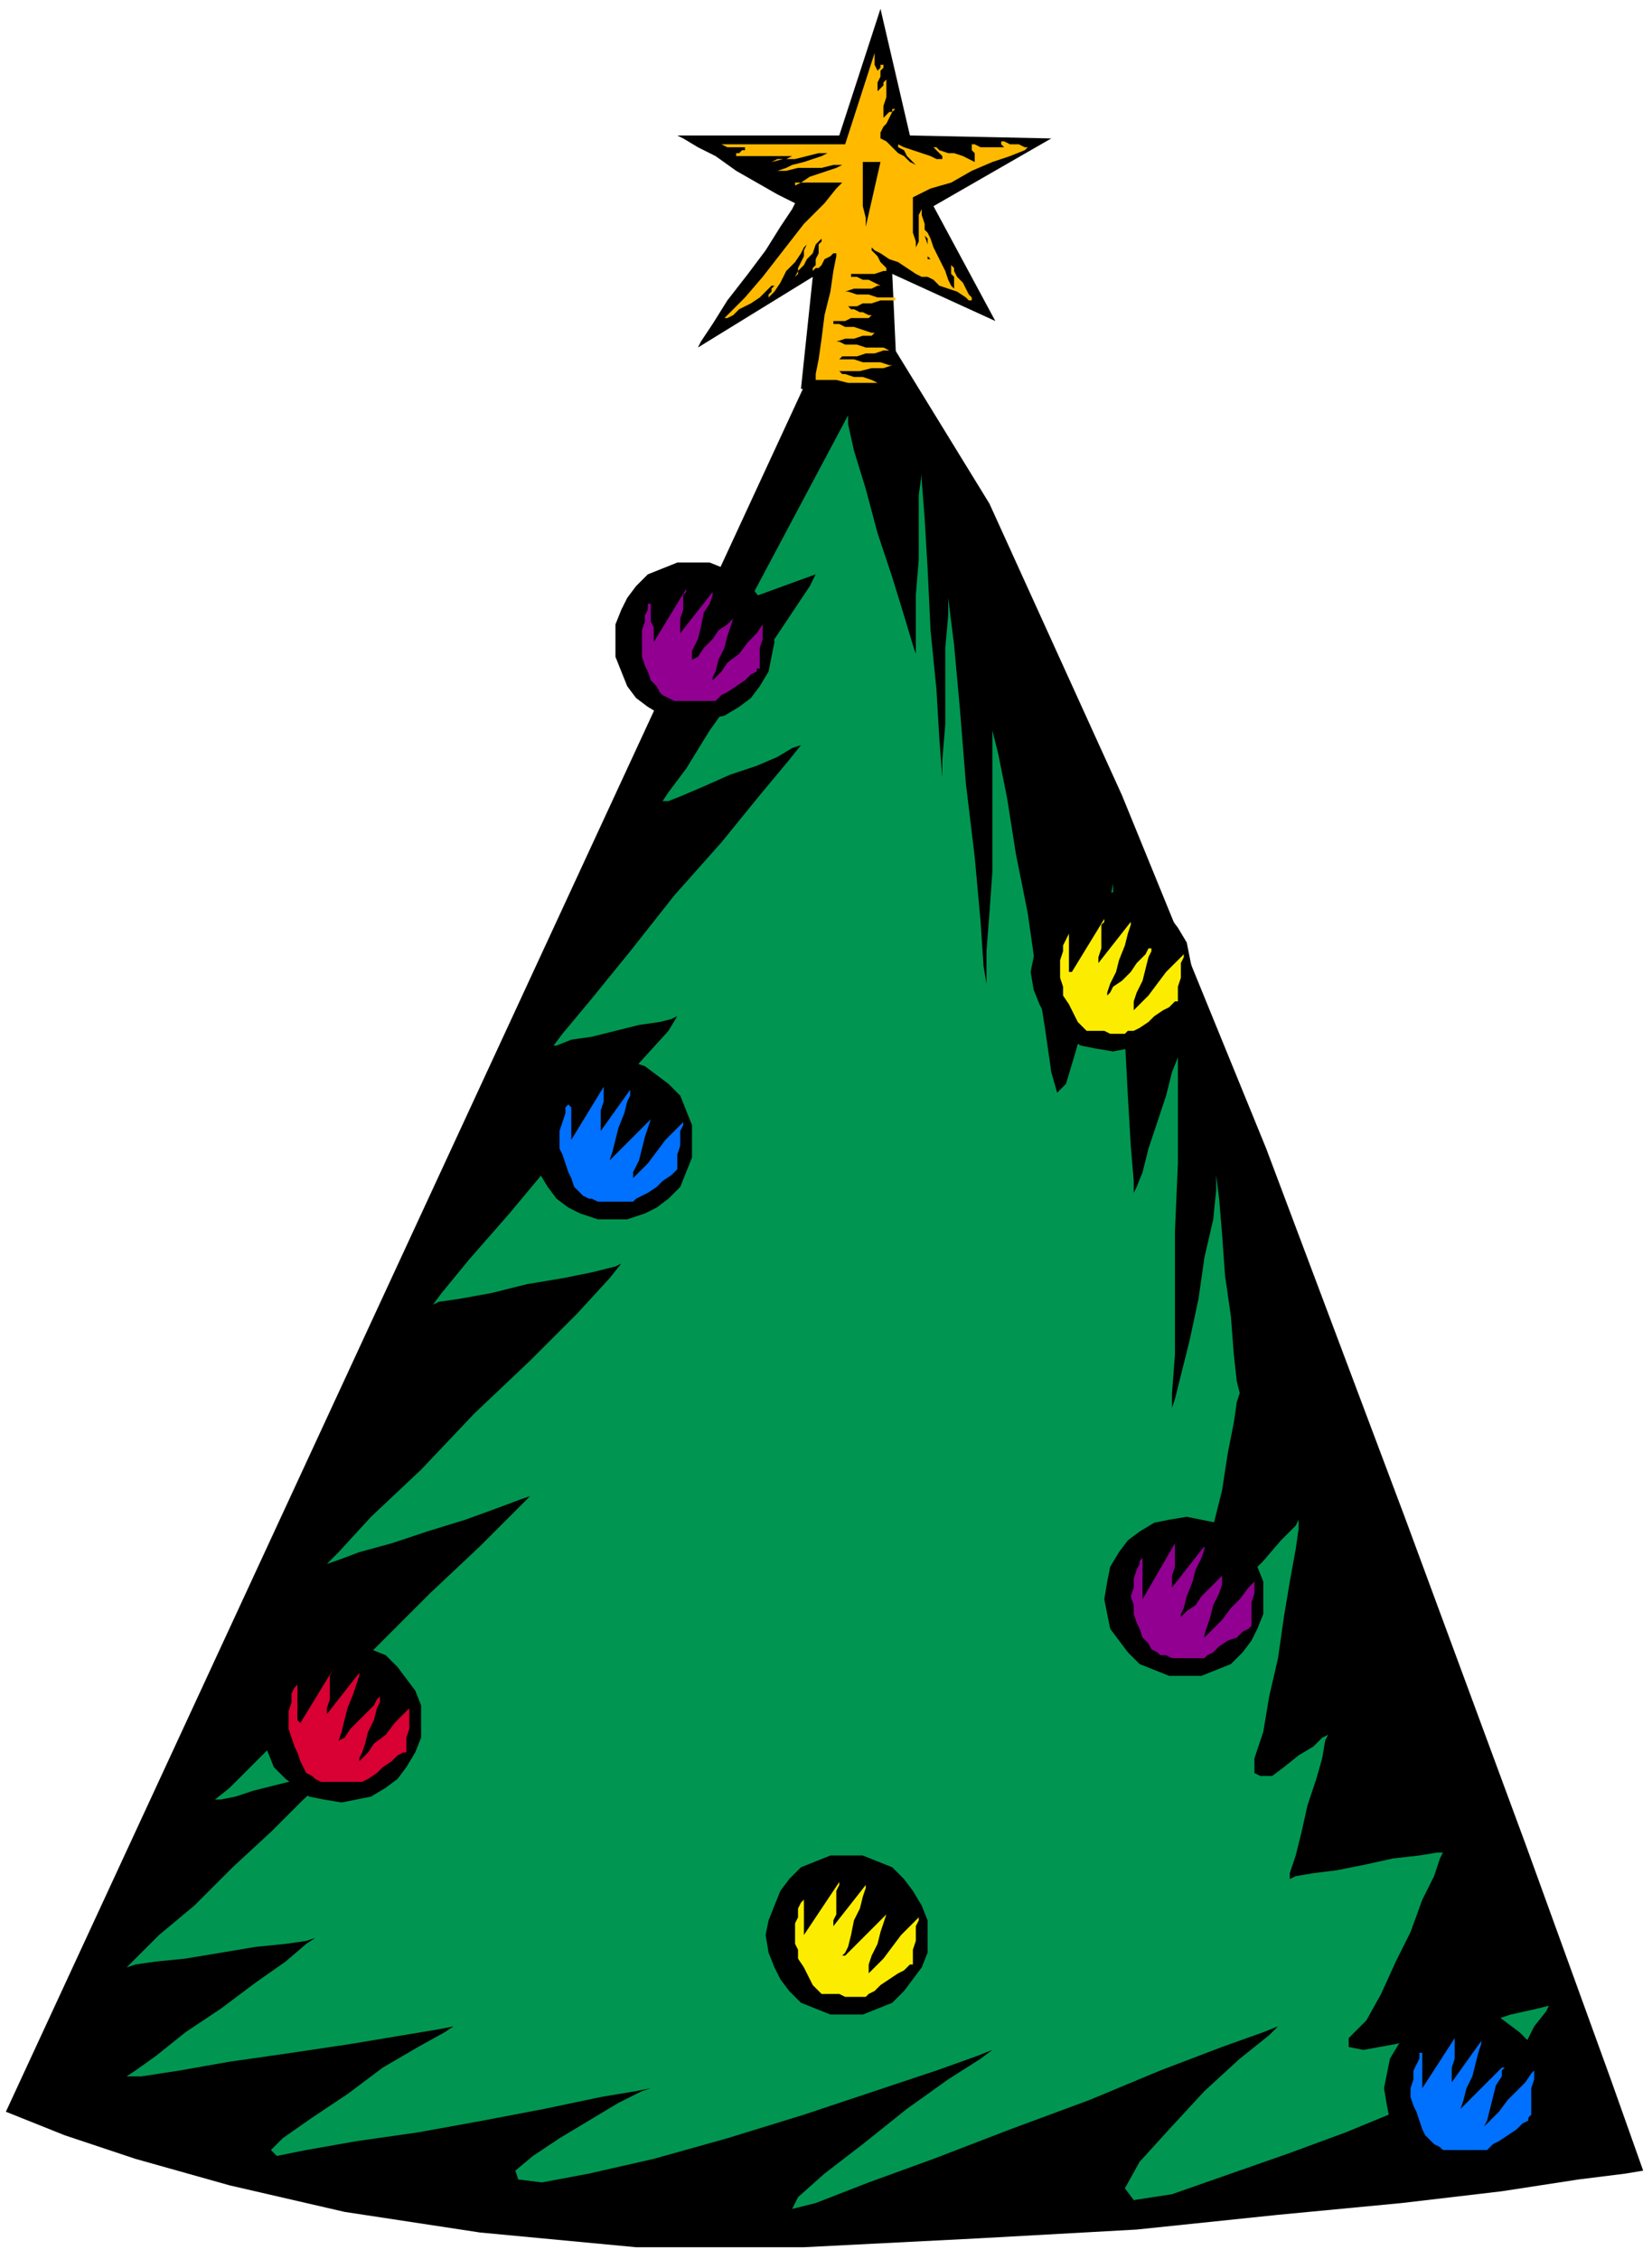
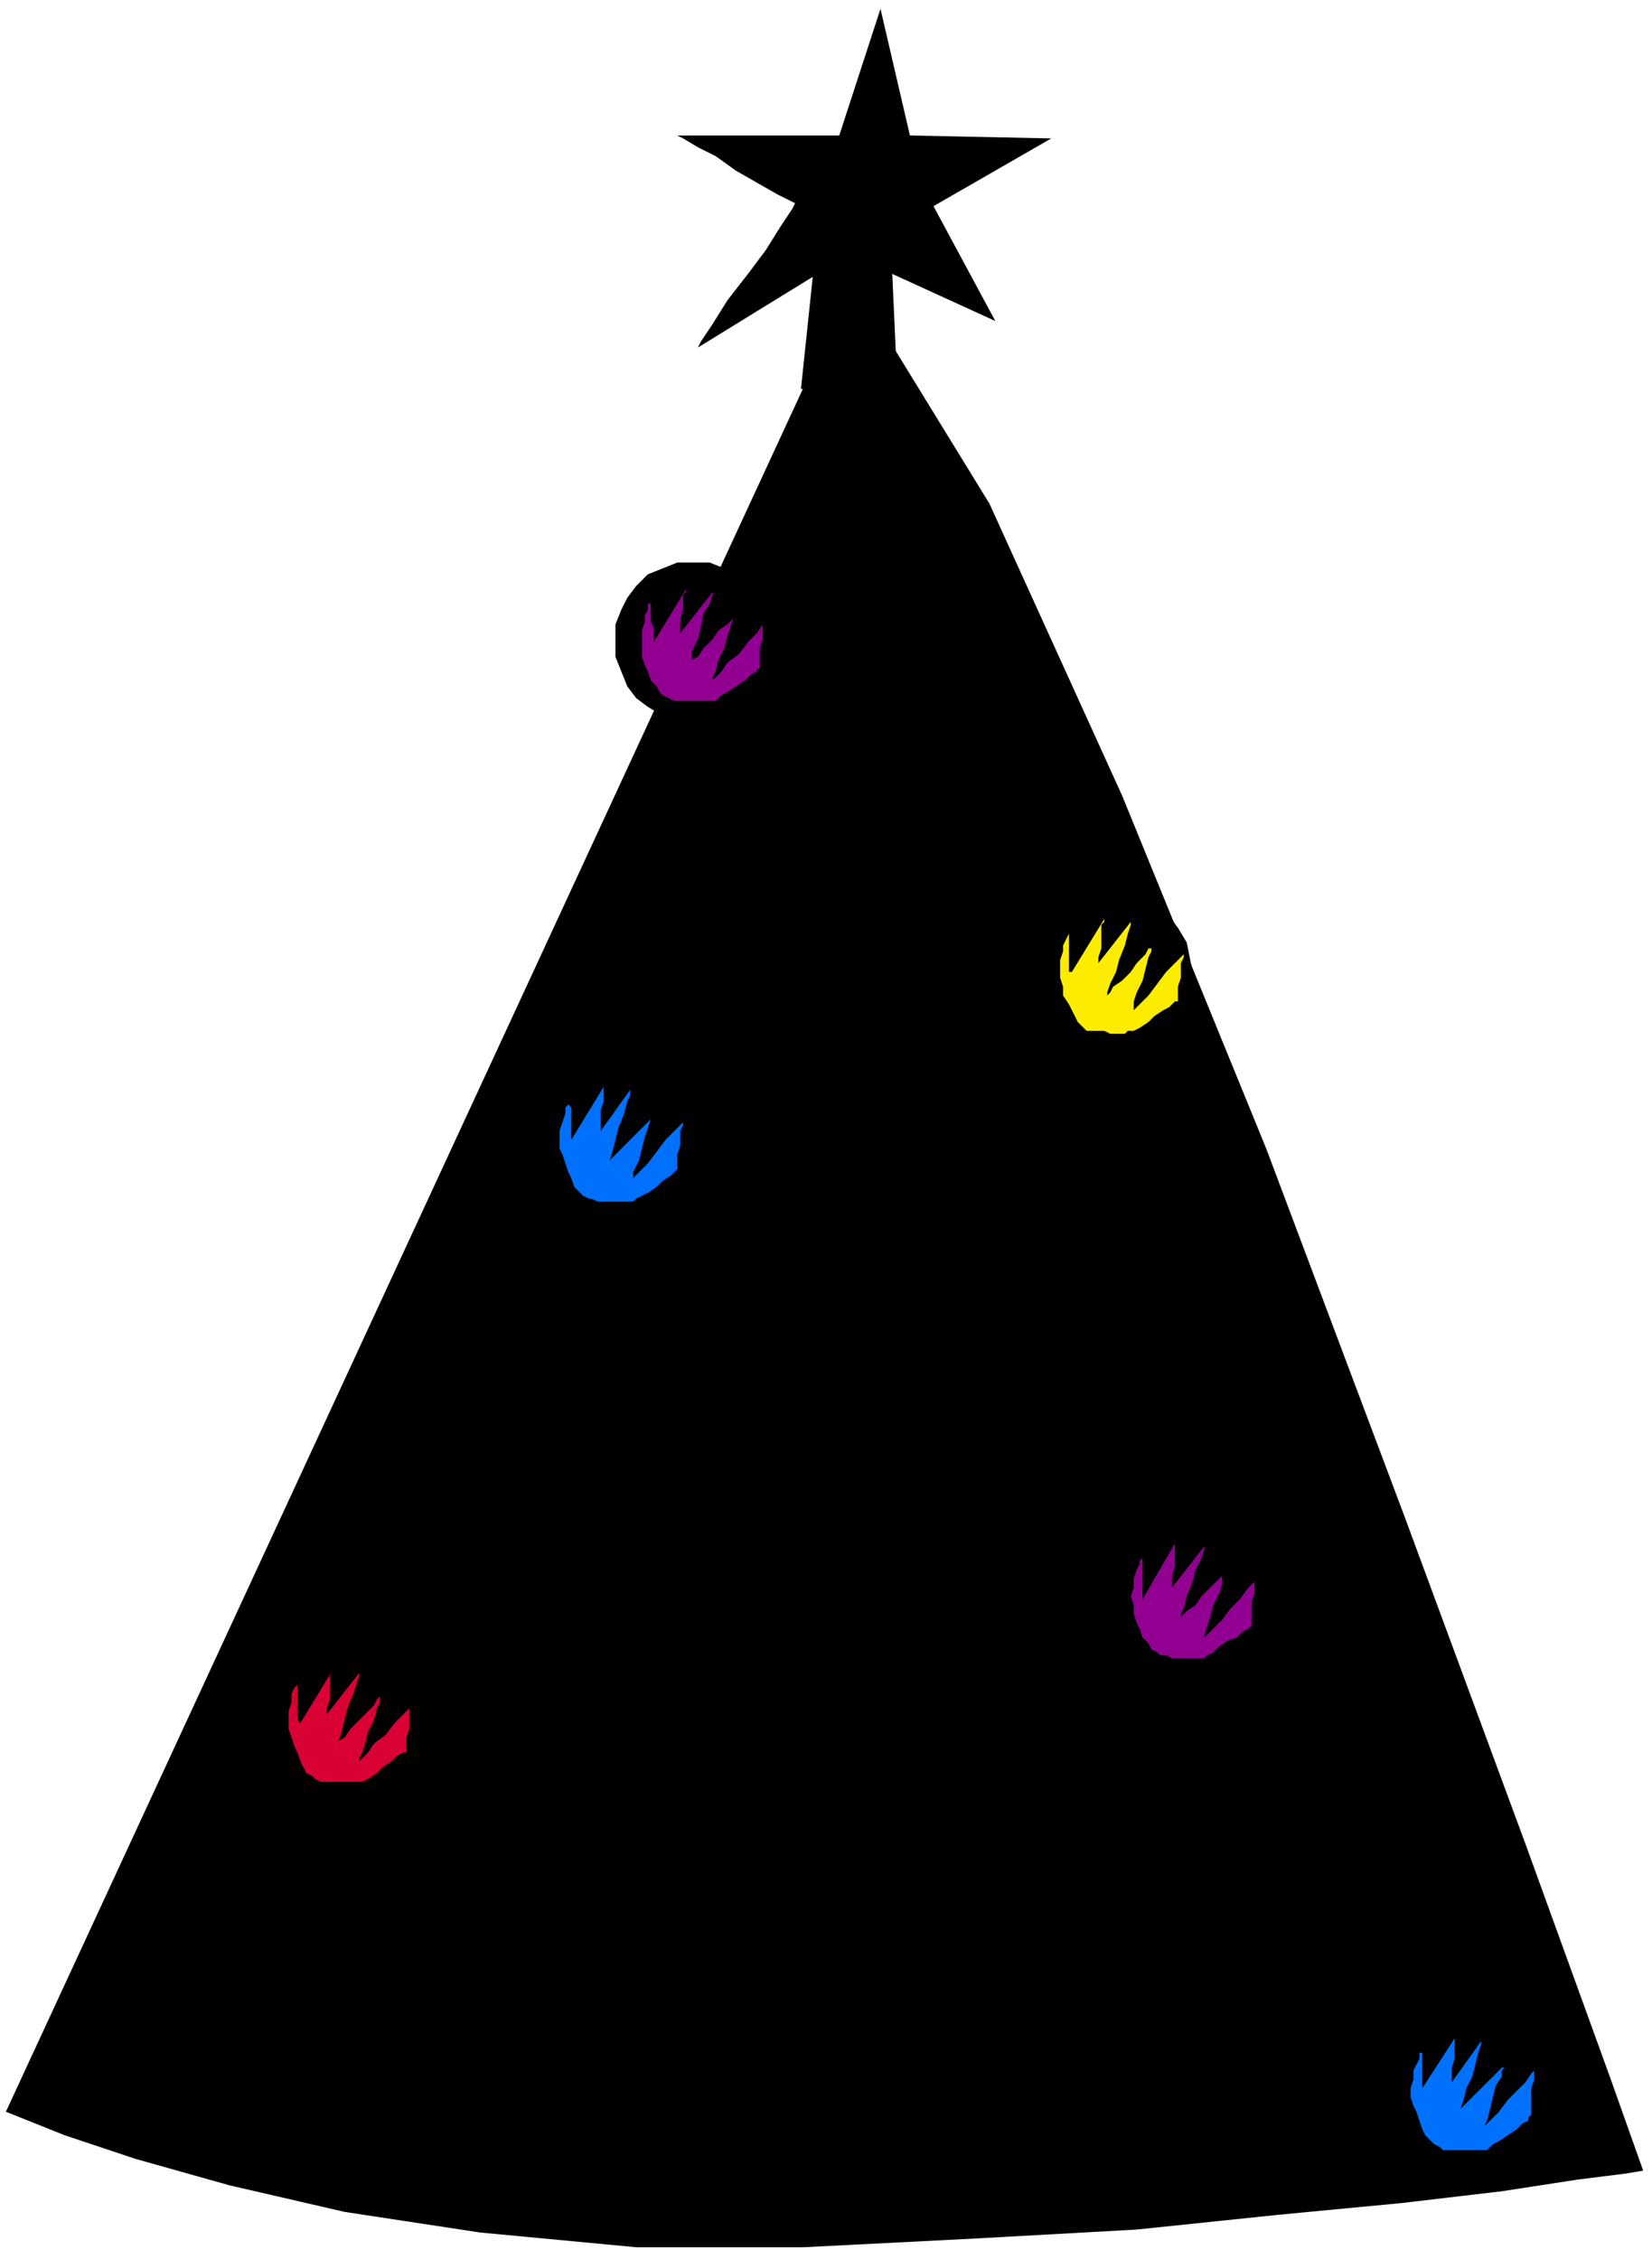
<svg xmlns="http://www.w3.org/2000/svg" xmlns:ns1="http://sodipodi.sourceforge.net/DTD/sodipodi-0.dtd" xmlns:ns2="http://www.inkscape.org/namespaces/inkscape" version="1.0" width="148.431mm" height="202.935mm" id="svg45" ns1:docname="XTREE024.WMF">
  <ns1:namedview pagecolor="#ffffff" bordercolor="#666666" borderopacity="1" objecttolerance="10" gridtolerance="10" guidetolerance="10" ns2:pageopacity="0" ns2:pageshadow="2" ns2:window-width="640" ns2:window-height="480" id="namedview47" />
  <defs id="defs3">
    <pattern id="WMFhbasepattern" patternUnits="userSpaceOnUse" width="6" height="6" x="0" y="0" />
  </defs>
  <path style="fill:none;stroke:none;" d="  M 0,0   L 560,0   L 560,766   L 0,766   z " id="path5" />
  <path style="fill:#000000;fill-rule:evenodd;fill-opacity:1;stroke:none;" d="  M 281,114   L 2,717   L 7,719   L 22,725   L 46,733   L 78,742   L 117,751   L 163,758   L 216,763   L 273,763   L 332,760   L 386,757   L 434,752   L 476,748   L 510,744   L 536,740   L 552,738   L 558,737   L 547,706   L 518,626   L 477,515   L 430,390   L 381,270   L 336,171   L 301,114   L 281,114  z " id="path7" />
-   <path style="fill:#009651;fill-rule:evenodd;fill-opacity:1;stroke:none;" d="  M 288,141   L 255,203   L 277,195   L 275,199   L 269,208   L 261,220   L 251,234   L 241,248   L 233,261   L 227,269   L 225,272   L 227,272   L 232,270   L 239,267   L 248,263   L 257,260   L 264,257   L 269,254   L 272,253   L 268,258   L 258,270   L 245,286   L 229,304   L 214,323   L 201,339   L 191,351   L 188,355   L 189,355   L 194,353   L 201,352   L 209,350   L 217,348   L 224,347   L 228,346   L 230,345   L 227,350   L 217,361   L 204,376   L 188,394   L 173,412   L 159,428   L 150,439   L 147,443   L 149,442   L 156,441   L 167,439   L 179,436   L 191,434   L 201,432   L 209,430   L 211,429   L 207,434   L 196,446   L 180,462   L 161,480   L 143,499   L 126,515   L 115,527   L 111,531   L 114,530   L 122,527   L 133,524   L 145,520   L 158,516   L 169,512   L 177,509   L 180,508   L 175,513   L 163,525   L 146,541   L 127,560   L 107,579   L 90,595   L 78,607   L 73,611   L 75,611   L 80,610   L 86,608   L 94,606   L 102,604   L 108,602   L 113,601   L 115,600   L 112,603   L 103,611   L 92,622   L 79,634   L 66,647   L 54,657   L 46,665   L 43,668   L 46,667   L 53,666   L 63,665   L 75,663   L 87,661   L 97,660   L 104,659   L 107,658   L 104,660   L 97,666   L 87,673   L 75,682   L 63,690   L 53,698   L 46,703   L 43,705   L 48,705   L 61,703   L 78,700   L 99,697   L 119,694   L 137,691   L 149,689   L 154,688   L 151,690   L 142,695   L 130,702   L 118,711   L 106,719   L 96,726   L 92,730   L 94,732   L 104,730   L 121,727   L 142,724   L 164,720   L 185,716   L 204,712   L 216,710   L 221,709   L 218,710   L 210,714   L 200,720   L 190,726   L 181,732   L 175,737   L 176,740   L 184,741   L 200,738   L 222,733   L 247,726   L 273,718   L 297,710   L 318,703   L 332,698   L 337,696   L 333,699   L 322,706   L 308,716   L 293,728   L 280,738   L 271,746   L 269,750   L 277,748   L 295,741   L 317,733   L 343,723   L 370,713   L 394,703   L 415,695   L 429,690   L 434,688   L 431,691   L 421,699   L 409,710   L 397,723   L 387,734   L 382,743   L 385,747   L 398,745   L 418,738   L 438,731   L 457,724   L 474,717   L 489,711   L 501,706   L 508,703   L 511,702   L 510,703   L 509,706   L 507,710   L 504,715   L 502,719   L 500,724   L 498,727   L 498,728   L 499,726   L 502,720   L 507,713   L 512,704   L 517,696   L 521,688   L 525,683   L 526,681   L 522,682   L 513,684   L 501,688   L 487,691   L 474,694   L 463,696   L 458,695   L 458,692   L 464,686   L 469,677   L 474,666   L 479,656   L 483,645   L 487,637   L 489,631   L 490,629   L 488,629   L 482,630   L 473,631   L 464,633   L 454,635   L 446,636   L 440,637   L 438,638   L 438,636   L 440,630   L 442,622   L 444,613   L 447,604   L 449,597   L 450,591   L 451,589   L 449,590   L 446,593   L 441,596   L 436,600   L 432,603   L 428,603   L 426,602   L 426,597   L 429,588   L 431,576   L 434,563   L 436,549   L 438,537   L 440,526   L 441,519   L 441,516   L 440,518   L 435,523   L 429,530   L 422,537   L 416,544   L 410,549   L 407,550   L 406,548   L 408,541   L 410,531   L 412,518   L 415,506   L 417,493   L 419,483   L 420,476   L 421,473   L 420,469   L 419,460   L 418,447   L 416,433   L 415,419   L 414,407   L 413,399   L 413,398   L 413,404   L 412,414   L 409,427   L 407,441   L 404,455   L 401,467   L 399,475   L 398,478   L 398,473   L 399,460   L 399,440   L 399,418   L 400,395   L 400,376   L 400,362   L 400,356   L 400,359   L 398,364   L 396,372   L 393,381   L 390,390   L 388,398   L 386,403   L 385,405   L 385,401   L 384,389   L 383,372   L 382,353   L 380,334   L 379,317   L 378,305   L 378,300   L 377,305   L 375,315   L 372,329   L 369,344   L 365,358   L 362,368   L 359,371   L 357,364   L 355,350   L 352,331   L 349,310   L 345,290   L 342,271   L 339,256   L 337,248   L 337,248   L 337,256   L 337,267   L 337,281   L 337,296   L 336,310   L 335,323   L 335,331   L 335,334   L 334,328   L 333,313   L 331,291   L 328,266   L 326,241   L 324,219   L 322,203   L 322,197   L 322,200   L 322,209   L 321,220   L 321,233   L 321,246   L 320,258   L 320,266   L 320,268   L 320,264   L 319,251   L 318,234   L 316,214   L 315,193   L 314,176   L 313,163   L 313,158   L 313,161   L 312,168   L 312,178   L 312,190   L 311,202   L 311,212   L 311,219   L 311,222   L 310,219   L 307,209   L 303,196   L 298,181   L 294,166   L 290,153   L 288,144   L 288,141  z " id="path9" />
-   <path style="fill:#000000;fill-rule:evenodd;fill-opacity:1;stroke:none;" d="  M 236,191   L 241,191   L 246,193   L 251,195   L 255,199   L 258,203   L 261,207   L 262,212   L 263,218   L 262,223   L 261,228   L 258,233   L 255,237   L 251,240   L 246,243   L 241,244   L 236,245   L 230,244   L 225,243   L 220,240   L 216,237   L 213,233   L 211,228   L 209,223   L 209,218   L 209,212   L 211,207   L 213,203   L 216,199   L 220,195   L 225,193   L 230,191   L 236,191  z " id="path11" />
+   <path style="fill:#000000;fill-rule:evenodd;fill-opacity:1;stroke:none;" d="  M 236,191   L 241,191   L 246,193   L 251,195   L 255,199   L 258,203   L 261,207   L 262,212   L 263,218   L 262,223   L 261,228   L 258,233   L 255,237   L 251,240   L 246,243   L 241,244   L 236,245   L 230,244   L 225,243   L 220,240   L 216,237   L 213,233   L 211,228   L 209,223   L 209,218   L 209,212   L 211,207   L 213,203   L 216,199   L 220,195   L 230,191   L 236,191  z " id="path11" />
  <path style="fill:#000000;fill-rule:evenodd;fill-opacity:1;stroke:none;" d="  M 378,303   L 383,303   L 388,305   L 393,307   L 397,311   L 400,315   L 403,320   L 404,325   L 405,330   L 404,336   L 403,341   L 400,345   L 397,349   L 393,352   L 388,355   L 383,356   L 378,357   L 372,356   L 367,355   L 362,352   L 358,349   L 355,345   L 353,341   L 351,336   L 350,330   L 351,325   L 353,320   L 355,315   L 358,311   L 362,307   L 367,305   L 372,303   L 378,303  z " id="path13" />
  <path style="fill:#000000;fill-rule:evenodd;fill-opacity:1;stroke:none;" d="  M 208,360   L 213,360   L 219,362   L 223,365   L 227,368   L 231,372   L 233,377   L 235,382   L 235,387   L 235,393   L 233,398   L 231,403   L 227,407   L 223,410   L 219,412   L 213,414   L 208,414   L 203,414   L 197,412   L 193,410   L 189,407   L 186,403   L 183,398   L 181,393   L 181,387   L 181,382   L 183,377   L 186,372   L 189,368   L 193,365   L 197,362   L 203,360   L 208,360  z " id="path15" />
-   <path style="fill:#000000;fill-rule:evenodd;fill-opacity:1;stroke:none;" d="  M 403,515   L 408,516   L 413,517   L 418,520   L 422,523   L 425,527   L 427,532   L 429,537   L 429,543   L 429,548   L 427,553   L 425,557   L 422,561   L 418,565   L 413,567   L 408,569   L 403,569   L 397,569   L 392,567   L 387,565   L 383,561   L 380,557   L 377,553   L 376,548   L 375,543   L 376,537   L 377,532   L 380,527   L 383,523   L 387,520   L 392,517   L 397,516   L 403,515  z " id="path17" />
  <path style="fill:#000000;fill-rule:evenodd;fill-opacity:1;stroke:none;" d="  M 116,558   L 121,558   L 126,560   L 131,562   L 135,566   L 138,570   L 141,574   L 143,579   L 143,585   L 143,590   L 141,595   L 138,600   L 135,604   L 131,607   L 126,610   L 121,611   L 116,612   L 110,611   L 105,610   L 101,607   L 97,604   L 93,600   L 91,595   L 89,590   L 88,585   L 89,579   L 91,574   L 93,570   L 97,566   L 101,562   L 105,560   L 110,558   L 116,558  z " id="path19" />
  <path style="fill:#000000;fill-rule:evenodd;fill-opacity:1;stroke:none;" d="  M 288,630   L 293,630   L 298,632   L 303,634   L 307,638   L 310,642   L 313,647   L 315,652   L 315,657   L 315,663   L 313,668   L 310,672   L 307,676   L 303,680   L 298,682   L 293,684   L 288,684   L 282,684   L 277,682   L 272,680   L 268,676   L 265,672   L 263,668   L 261,663   L 260,657   L 261,652   L 263,647   L 265,642   L 268,638   L 272,634   L 277,632   L 282,630   L 288,630  z " id="path21" />
  <path style="fill:#000000;fill-rule:evenodd;fill-opacity:1;stroke:none;" d="  M 497,682   L 503,683   L 508,684   L 512,687   L 516,690   L 520,694   L 522,699   L 524,704   L 524,709   L 524,715   L 522,720   L 520,724   L 516,728   L 512,732   L 508,734   L 503,736   L 497,736   L 492,736   L 487,734   L 482,732   L 478,728   L 475,724   L 472,720   L 471,715   L 470,709   L 471,704   L 472,699   L 475,694   L 478,690   L 482,687   L 487,684   L 492,683   L 497,682  z " id="path23" />
  <path style="fill:#000000;fill-rule:evenodd;fill-opacity:1;stroke:none;" d="  M 272,132   L 276,94   L 237,118   L 238,116   L 242,110   L 247,102   L 254,93   L 260,85   L 265,77   L 269,71   L 270,69   L 268,68   L 264,66   L 257,62   L 250,58   L 243,53   L 237,50   L 232,47   L 230,46   L 233,46   L 239,46   L 248,46   L 258,46   L 268,46   L 276,46   L 283,46   L 285,46   L 299,3   L 309,46   L 357,47   L 317,70   L 338,109   L 303,93   L 305,137   L 272,132  z " id="path25" />
-   <path style="fill:#ffba00;fill-rule:evenodd;fill-opacity:1;stroke:none;" d="  M 297,18   L 287,49   L 242,49   L 242,49   L 244,49   L 245,49   L 247,50   L 249,50   L 251,50   L 252,50   L 253,50   L 253,51   L 252,51   L 252,51   L 251,52   L 250,52   L 250,53   L 249,53   L 249,53   L 250,53   L 253,53   L 256,53   L 260,53   L 264,53   L 267,53   L 270,53   L 271,53   L 270,53   L 269,53   L 267,54   L 264,54   L 262,55   L 260,55   L 259,55   L 258,55   L 259,55   L 262,55   L 266,54   L 270,54   L 274,53   L 278,52   L 281,52   L 282,52   L 281,52   L 279,53   L 276,54   L 273,55   L 269,56   L 267,57   L 264,58   L 264,58   L 265,58   L 267,58   L 271,57   L 275,57   L 279,57   L 283,56   L 286,56   L 287,56   L 286,56   L 284,57   L 281,58   L 278,59   L 275,60   L 272,62   L 270,62   L 270,63   L 270,63   L 272,62   L 275,62   L 278,62   L 281,62   L 283,62   L 285,62   L 286,62   L 284,64   L 280,69   L 273,76   L 266,85   L 259,94   L 253,101   L 248,106   L 246,108   L 247,108   L 249,107   L 251,105   L 255,103   L 258,101   L 260,99   L 262,97   L 263,97   L 263,97   L 262,98   L 262,99   L 262,99   L 261,100   L 261,101   L 261,101   L 261,101   L 261,101   L 263,99   L 265,96   L 267,92   L 270,89   L 272,86   L 273,84   L 274,83   L 274,83   L 273,85   L 273,87   L 272,89   L 271,91   L 271,93   L 270,94   L 270,94   L 270,94   L 271,92   L 273,90   L 274,88   L 276,86   L 277,83   L 278,82   L 279,81   L 279,82   L 278,83   L 278,85   L 278,86   L 277,88   L 277,90   L 276,91   L 276,92   L 277,91   L 278,91   L 279,90   L 280,88   L 282,87   L 283,86   L 284,86   L 284,85   L 284,87   L 283,92   L 282,99   L 280,107   L 279,115   L 278,122   L 277,127   L 277,129   L 278,129   L 280,129   L 284,129   L 288,130   L 293,130   L 297,130   L 299,130   L 301,130   L 300,130   L 298,130   L 296,129   L 293,128   L 290,128   L 287,127   L 286,127   L 285,126   L 286,126   L 289,126   L 292,126   L 296,125   L 300,125   L 303,124   L 304,124   L 304,124   L 302,124   L 299,123   L 296,123   L 293,123   L 290,122   L 287,122   L 286,122   L 285,122   L 286,121   L 288,121   L 291,121   L 294,120   L 297,120   L 300,119   L 301,119   L 302,119   L 300,118   L 297,118   L 294,118   L 291,117   L 287,117   L 285,116   L 283,116   L 282,116   L 283,116   L 284,116   L 287,115   L 290,115   L 293,114   L 296,114   L 297,113   L 298,113   L 297,113   L 296,113   L 293,112   L 290,111   L 287,111   L 285,110   L 283,110   L 283,109   L 283,109   L 285,109   L 287,109   L 289,108   L 292,108   L 294,108   L 295,108   L 296,107   L 296,107   L 295,107   L 293,106   L 292,106   L 290,105   L 289,105   L 288,104   L 288,104   L 289,104   L 291,104   L 293,103   L 296,103   L 299,102   L 302,102   L 304,102   L 304,101   L 304,101   L 301,101   L 298,101   L 295,100   L 291,100   L 288,99   L 286,99   L 285,99   L 286,99   L 287,99   L 290,98   L 293,98   L 296,98   L 298,97   L 300,97   L 301,97   L 300,97   L 299,97   L 297,96   L 295,95   L 293,95   L 291,94   L 289,94   L 289,93   L 289,93   L 291,93   L 293,93   L 295,93   L 297,93   L 300,92   L 301,92   L 302,92   L 301,92   L 301,91   L 300,90   L 299,89   L 298,87   L 297,86   L 296,85   L 296,84   L 297,85   L 299,86   L 302,88   L 305,89   L 308,91   L 311,93   L 313,94   L 314,94   L 315,94   L 317,95   L 319,97   L 322,98   L 325,99   L 328,101   L 329,102   L 330,102   L 330,101   L 329,100   L 328,98   L 327,96   L 325,94   L 324,92   L 324,91   L 323,90   L 323,90   L 323,91   L 323,93   L 324,94   L 324,96   L 324,97   L 324,98   L 324,98   L 323,97   L 322,95   L 321,92   L 319,88   L 317,84   L 316,81   L 315,79   L 314,78   L 314,78   L 314,80   L 315,81   L 315,83   L 315,85   L 315,87   L 316,88   L 316,88   L 315,88   L 315,86   L 315,83   L 314,80   L 314,76   L 313,73   L 313,71   L 313,70   L 313,71   L 312,73   L 312,76   L 312,79   L 312,82   L 311,84   L 311,85   L 311,84   L 311,82   L 310,79   L 310,76   L 310,74   L 310,71   L 310,69   L 310,67   L 310,67   L 312,66   L 316,64   L 323,62   L 330,58   L 337,55   L 343,53   L 348,51   L 349,50   L 349,50   L 348,50   L 346,49   L 345,49   L 343,49   L 341,48   L 340,48   L 340,48   L 340,48   L 340,48   L 340,49   L 340,49   L 341,50   L 341,50   L 341,50   L 341,50   L 341,50   L 339,50   L 338,50   L 335,50   L 333,50   L 331,49   L 330,49   L 330,49   L 330,49   L 330,50   L 330,51   L 331,52   L 331,53   L 331,54   L 331,55   L 332,55   L 331,55   L 329,54   L 327,53   L 324,52   L 322,52   L 319,51   L 318,50   L 317,50   L 317,50   L 318,51   L 318,51   L 319,52   L 320,53   L 320,54   L 321,54   L 321,54   L 320,54   L 318,54   L 316,53   L 313,52   L 310,51   L 307,50   L 305,49   L 304,49   L 305,49   L 305,50   L 307,51   L 308,53   L 309,54   L 310,55   L 311,56   L 311,56   L 311,56   L 309,55   L 307,53   L 305,52   L 303,50   L 301,48   L 299,47   L 299,47   L 299,46   L 299,45   L 300,43   L 301,42   L 302,40   L 303,38   L 304,37   L 304,36   L 304,37   L 303,37   L 303,38   L 302,38   L 301,39   L 300,40   L 300,40   L 300,40   L 300,40   L 300,38   L 300,36   L 301,33   L 301,30   L 301,28   L 301,26   L 302,26   L 301,26   L 301,27   L 300,28   L 300,29   L 299,30   L 298,31   L 298,31   L 298,32   L 298,31   L 298,30   L 298,28   L 299,26   L 299,24   L 300,23   L 300,21   L 300,21   L 300,21   L 300,22   L 299,22   L 299,23   L 298,24   L 298,24   L 298,25   L 298,25   L 298,25   L 298,24   L 297,22   L 297,21   L 297,20   L 297,19   L 297,18   L 297,18  z " id="path27" />
  <path style="fill:#000000;fill-rule:evenodd;fill-opacity:1;stroke:none;" d="  M 293,55   L 299,55   L 294,77   L 294,76   L 294,74   L 293,70   L 293,66   L 293,62   L 293,59   L 293,56   L 293,55  z " id="path29" />
  <path style="fill:#910091;fill-rule:evenodd;fill-opacity:1;stroke:none;" d="  M 221,205   L 220,205   L 220,207   L 219,209   L 219,211   L 218,214   L 218,217   L 218,220   L 218,223   L 219,226   L 220,228   L 221,231   L 223,233   L 224,235   L 225,236   L 227,237   L 229,238   L 231,238   L 233,238   L 235,238   L 237,238   L 239,238   L 241,238   L 242,238   L 242,238   L 243,238   L 245,236   L 247,235   L 250,233   L 253,231   L 255,229   L 257,228   L 257,227   L 258,227   L 258,225   L 258,223   L 258,220   L 259,217   L 259,214   L 259,212   L 259,211   L 259,212   L 257,215   L 254,218   L 251,222   L 247,225   L 245,228   L 243,230   L 242,231   L 242,230   L 243,228   L 244,224   L 246,220   L 247,216   L 248,213   L 249,210   L 249,209   L 249,210   L 247,212   L 244,214   L 242,217   L 239,220   L 237,223   L 235,224   L 234,225   L 235,224   L 235,221   L 237,217   L 238,213   L 239,208   L 241,205   L 242,202   L 242,201   L 231,215   L 231,214   L 231,212   L 231,210   L 232,207   L 232,205   L 232,202   L 233,201   L 233,200   L 222,218   L 222,217   L 222,216   L 222,213   L 221,211   L 221,209   L 221,206   L 221,205   L 221,205  z " id="path31" />
  <path style="fill:#fced00;fill-rule:evenodd;fill-opacity:1;stroke:none;" d="  M 363,317   L 363,317   L 362,319   L 361,321   L 361,323   L 360,326   L 360,329   L 360,332   L 361,335   L 361,338   L 363,341   L 364,343   L 365,345   L 366,347   L 368,349   L 369,350   L 371,350   L 373,350   L 375,350   L 377,351   L 380,351   L 382,351   L 383,350   L 384,350   L 385,350   L 385,350   L 387,349   L 390,347   L 392,345   L 395,343   L 397,342   L 399,340   L 400,340   L 400,339   L 400,338   L 400,335   L 401,332   L 401,329   L 401,327   L 402,325   L 402,324   L 401,325   L 399,327   L 396,330   L 393,334   L 390,338   L 387,341   L 385,343   L 384,343   L 385,343   L 385,340   L 386,337   L 388,333   L 389,329   L 390,325   L 391,323   L 391,322   L 390,322   L 389,324   L 386,327   L 384,330   L 381,333   L 378,335   L 377,337   L 376,338   L 376,337   L 377,334   L 379,330   L 380,326   L 382,321   L 383,317   L 384,314   L 384,313   L 373,327   L 373,326   L 373,325   L 374,322   L 374,320   L 374,317   L 374,314   L 375,313   L 375,312   L 364,330   L 363,330   L 363,328   L 363,326   L 363,323   L 363,321   L 363,319   L 363,317   L 363,317  z " id="path33" />
  <path style="fill:#0070ff;fill-rule:evenodd;fill-opacity:1;stroke:none;" d="  M 193,374   L 193,375   L 192,376   L 192,378   L 191,381   L 190,384   L 190,387   L 190,390   L 191,392   L 192,395   L 193,398   L 194,400   L 195,403   L 197,405   L 198,406   L 200,407   L 201,407   L 203,408   L 205,408   L 208,408   L 210,408   L 212,408   L 214,408   L 215,408   L 215,408   L 216,407   L 218,406   L 220,405   L 223,403   L 225,401   L 228,399   L 229,398   L 230,397   L 230,396   L 230,395   L 230,392   L 231,389   L 231,386   L 231,384   L 232,382   L 232,381   L 231,382   L 229,384   L 226,387   L 223,391   L 220,395   L 217,398   L 215,400   L 214,401   L 215,400   L 215,398   L 217,394   L 218,390   L 219,386   L 220,383   L 221,380   L 222,379   L 221,380   L 219,382   L 217,384   L 214,387   L 211,390   L 209,392   L 207,394   L 207,395   L 207,394   L 208,391   L 209,387   L 210,383   L 212,378   L 213,374   L 214,372   L 214,370   L 204,384   L 204,384   L 204,382   L 204,380   L 204,377   L 205,374   L 205,372   L 205,370   L 205,369   L 194,387   L 194,387   L 194,385   L 194,383   L 194,381   L 194,378   L 194,376   L 193,375   L 193,374  z " id="path35" />
  <path style="fill:#910091;fill-rule:evenodd;fill-opacity:1;stroke:none;" d="  M 388,529   L 387,530   L 387,531   L 386,533   L 385,536   L 385,539   L 384,542   L 385,545   L 385,548   L 386,551   L 387,553   L 388,556   L 390,558   L 391,560   L 393,561   L 394,562   L 396,562   L 398,563   L 400,563   L 402,563   L 404,563   L 406,563   L 408,563   L 409,563   L 410,562   L 410,562   L 412,561   L 414,559   L 417,557   L 420,556   L 422,554   L 424,553   L 425,552   L 425,552   L 425,550   L 425,547   L 425,544   L 426,541   L 426,539   L 426,537   L 426,536   L 426,537   L 424,539   L 421,543   L 418,546   L 415,550   L 412,553   L 410,555   L 409,556   L 409,555   L 410,552   L 411,549   L 412,545   L 414,541   L 415,538   L 415,535   L 416,534   L 415,535   L 413,537   L 411,539   L 408,542   L 406,545   L 403,547   L 401,549   L 401,549   L 401,548   L 402,546   L 403,542   L 405,537   L 406,533   L 408,529   L 409,526   L 409,525   L 398,539   L 398,539   L 398,537   L 398,535   L 399,532   L 399,529   L 399,527   L 399,525   L 399,524   L 388,543   L 388,542   L 388,540   L 388,538   L 388,536   L 388,533   L 388,531   L 388,530   L 388,529  z " id="path37" />
  <path style="fill:#d90033;fill-rule:evenodd;fill-opacity:1;stroke:none;" d="  M 101,572   L 101,572   L 100,573   L 99,575   L 99,578   L 98,581   L 98,584   L 98,587   L 99,590   L 100,593   L 101,595   L 102,598   L 103,600   L 104,602   L 106,603   L 107,604   L 109,605   L 111,605   L 113,605   L 115,605   L 118,605   L 120,605   L 121,605   L 122,605   L 123,605   L 123,605   L 125,604   L 128,602   L 130,600   L 133,598   L 135,596   L 137,595   L 138,595   L 138,594   L 138,592   L 138,590   L 139,587   L 139,584   L 139,581   L 139,580   L 139,579   L 139,580   L 137,582   L 134,585   L 131,589   L 127,592   L 125,595   L 123,597   L 122,598   L 122,597   L 123,595   L 124,592   L 125,588   L 127,584   L 128,580   L 129,578   L 129,576   L 128,577   L 127,579   L 124,582   L 122,584   L 119,587   L 117,590   L 115,591   L 115,592   L 115,591   L 116,588   L 117,584   L 118,580   L 120,575   L 121,572   L 122,569   L 122,568   L 111,582   L 111,581   L 111,580   L 112,577   L 112,574   L 112,572   L 112,569   L 113,567   L 113,567   L 102,585   L 101,584   L 101,583   L 101,581   L 101,578   L 101,576   L 101,573   L 101,572   L 101,572  z " id="path39" />
-   <path style="fill:#fced00;fill-rule:evenodd;fill-opacity:1;stroke:none;" d="  M 273,644   L 273,645   L 272,646   L 271,648   L 271,651   L 270,653   L 270,656   L 270,660   L 271,662   L 271,665   L 273,668   L 274,670   L 275,672   L 276,674   L 278,676   L 279,677   L 281,677   L 283,677   L 285,677   L 287,678   L 290,678   L 292,678   L 293,678   L 294,678   L 295,677   L 295,677   L 297,676   L 299,674   L 302,672   L 305,670   L 307,669   L 309,667   L 310,667   L 310,666   L 310,664   L 310,662   L 311,659   L 311,656   L 311,654   L 312,652   L 312,651   L 311,652   L 309,654   L 306,657   L 303,661   L 300,665   L 297,668   L 295,670   L 294,671   L 295,670   L 295,667   L 296,664   L 298,660   L 299,656   L 300,653   L 301,650   L 302,649   L 301,650   L 299,652   L 297,654   L 294,657   L 291,660   L 289,662   L 287,664   L 286,664   L 287,663   L 288,661   L 289,657   L 290,652   L 292,648   L 293,644   L 294,641   L 294,640   L 283,654   L 283,654   L 283,652   L 284,650   L 284,647   L 284,644   L 284,642   L 285,640   L 285,639   L 273,657   L 273,657   L 273,655   L 273,653   L 273,650   L 273,648   L 273,646   L 273,644   L 273,644  z " id="path41" />
  <path style="fill:#0070ff;fill-rule:evenodd;fill-opacity:1;stroke:none;" d="  M 483,697   L 482,697   L 482,699   L 481,701   L 480,703   L 480,706   L 479,709   L 479,712   L 480,715   L 481,717   L 482,720   L 483,723   L 484,725   L 486,727   L 487,728   L 489,729   L 490,730   L 492,730   L 495,730   L 497,730   L 499,730   L 501,730   L 503,730   L 504,730   L 504,730   L 505,730   L 507,728   L 509,727   L 512,725   L 515,723   L 517,721   L 519,720   L 519,719   L 520,718   L 520,717   L 520,714   L 520,711   L 520,709   L 521,706   L 521,704   L 521,703   L 520,704   L 518,707   L 515,710   L 512,713   L 509,717   L 506,720   L 504,722   L 503,723   L 504,722   L 505,720   L 506,716   L 507,712   L 508,708   L 510,705   L 510,703   L 511,702   L 510,702   L 508,704   L 506,706   L 503,709   L 500,712   L 498,714   L 496,716   L 496,717   L 496,716   L 497,713   L 498,709   L 500,705   L 501,701   L 502,697   L 503,694   L 503,693   L 493,707   L 493,706   L 493,705   L 493,702   L 494,699   L 494,697   L 494,694   L 494,693   L 494,692   L 483,709   L 483,709   L 483,707   L 483,705   L 483,703   L 483,700   L 483,698   L 483,697   L 483,697  z " id="path43" />
</svg>